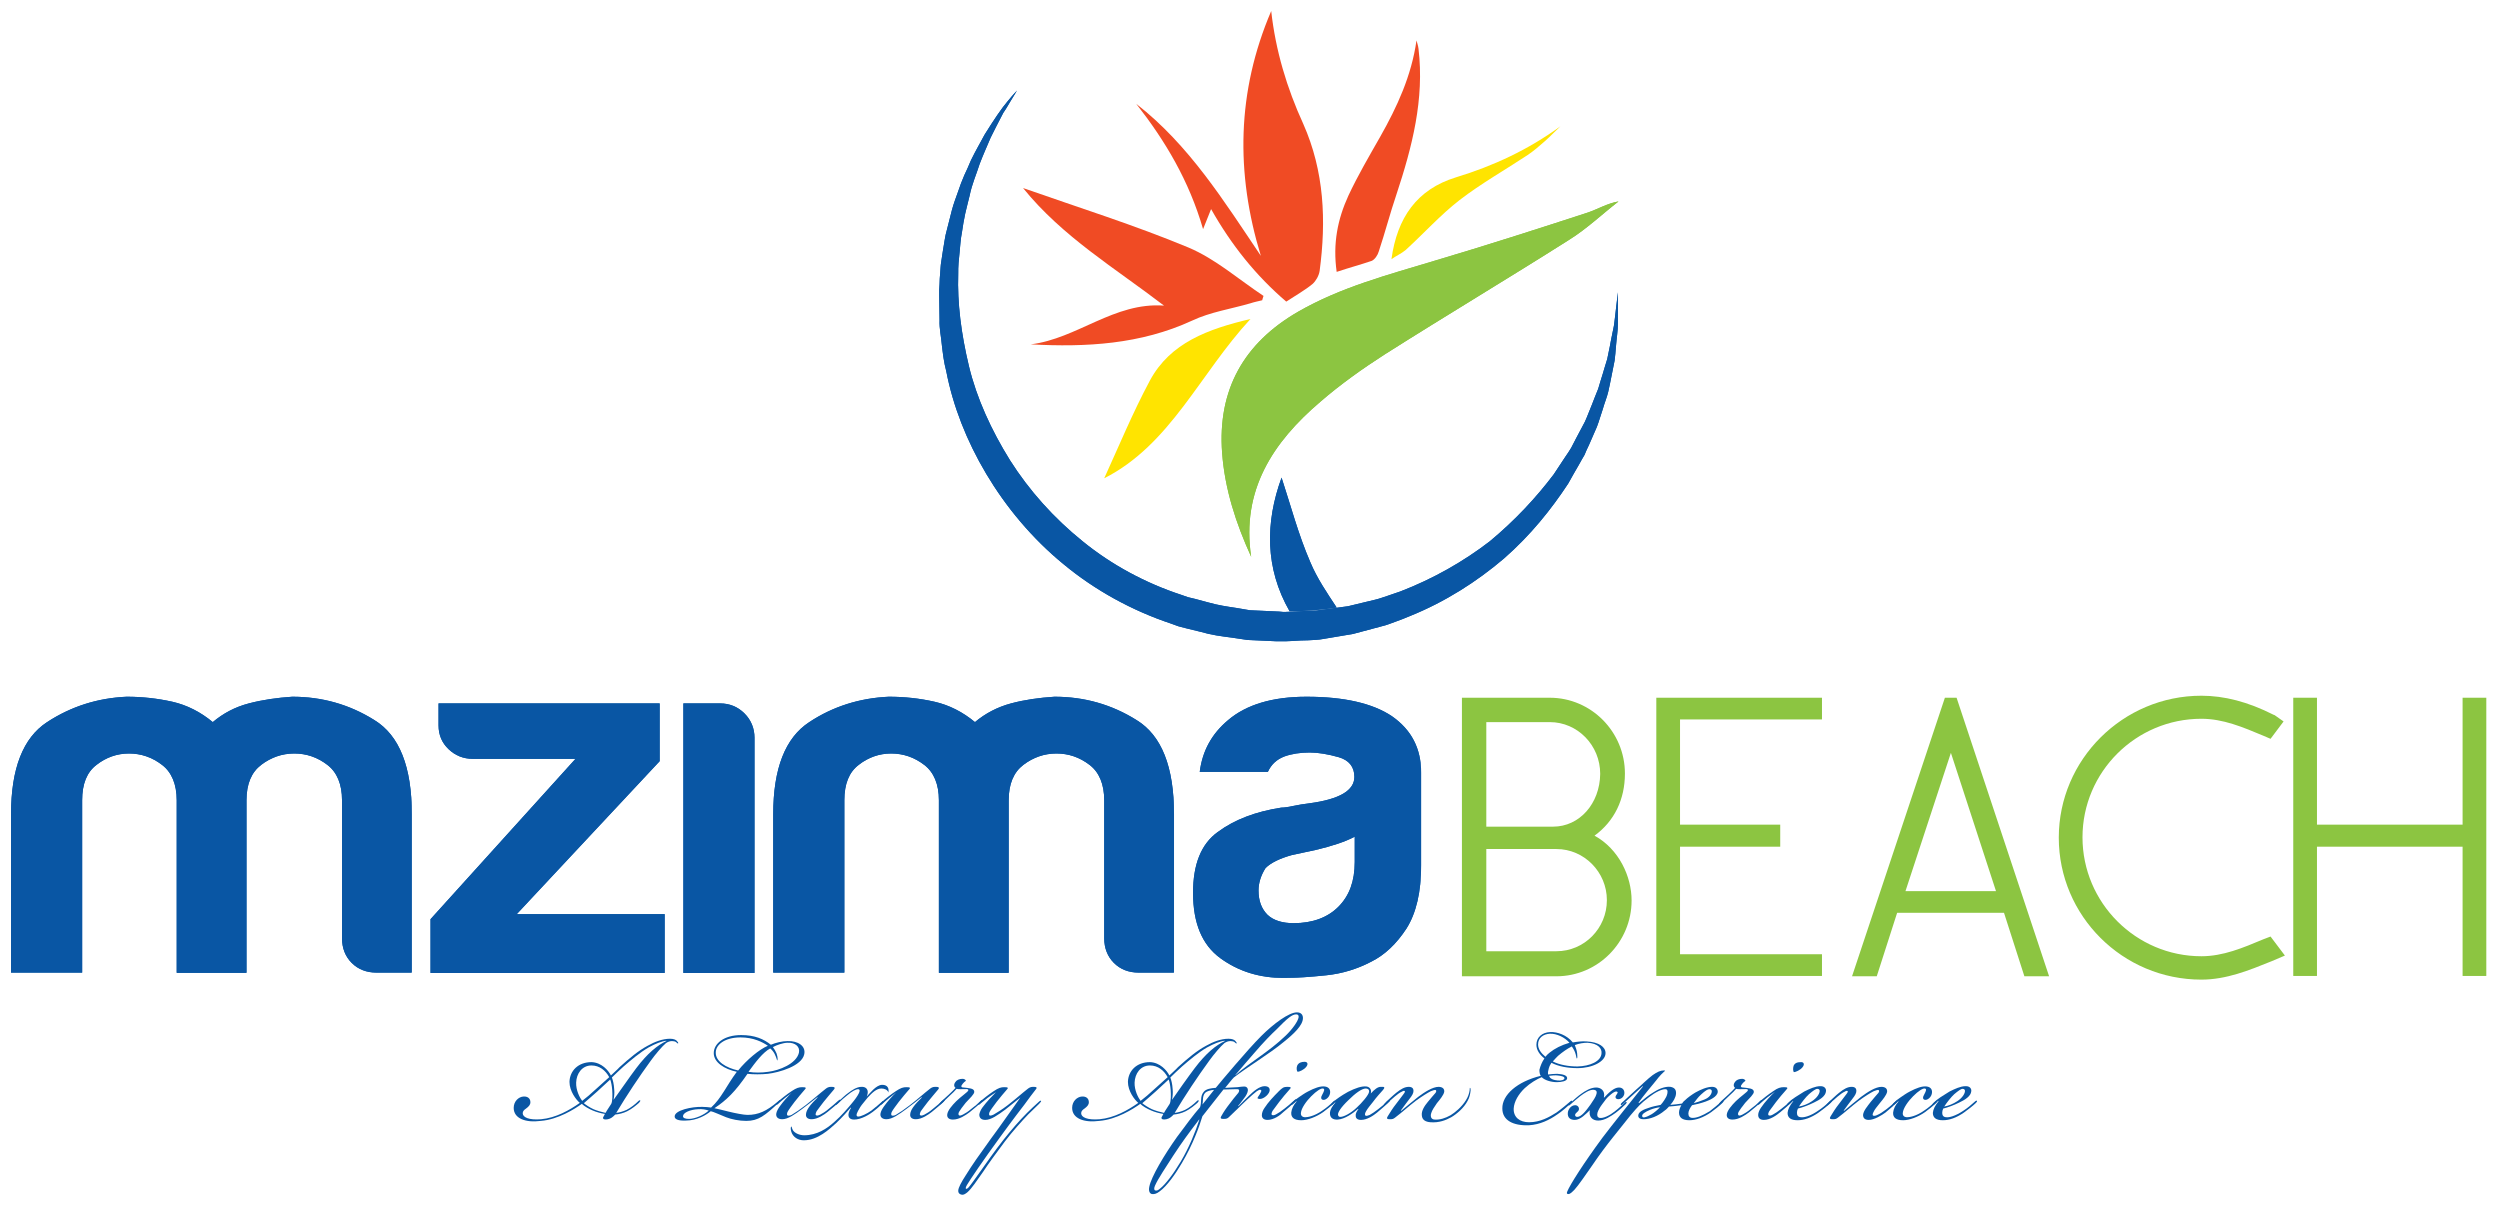
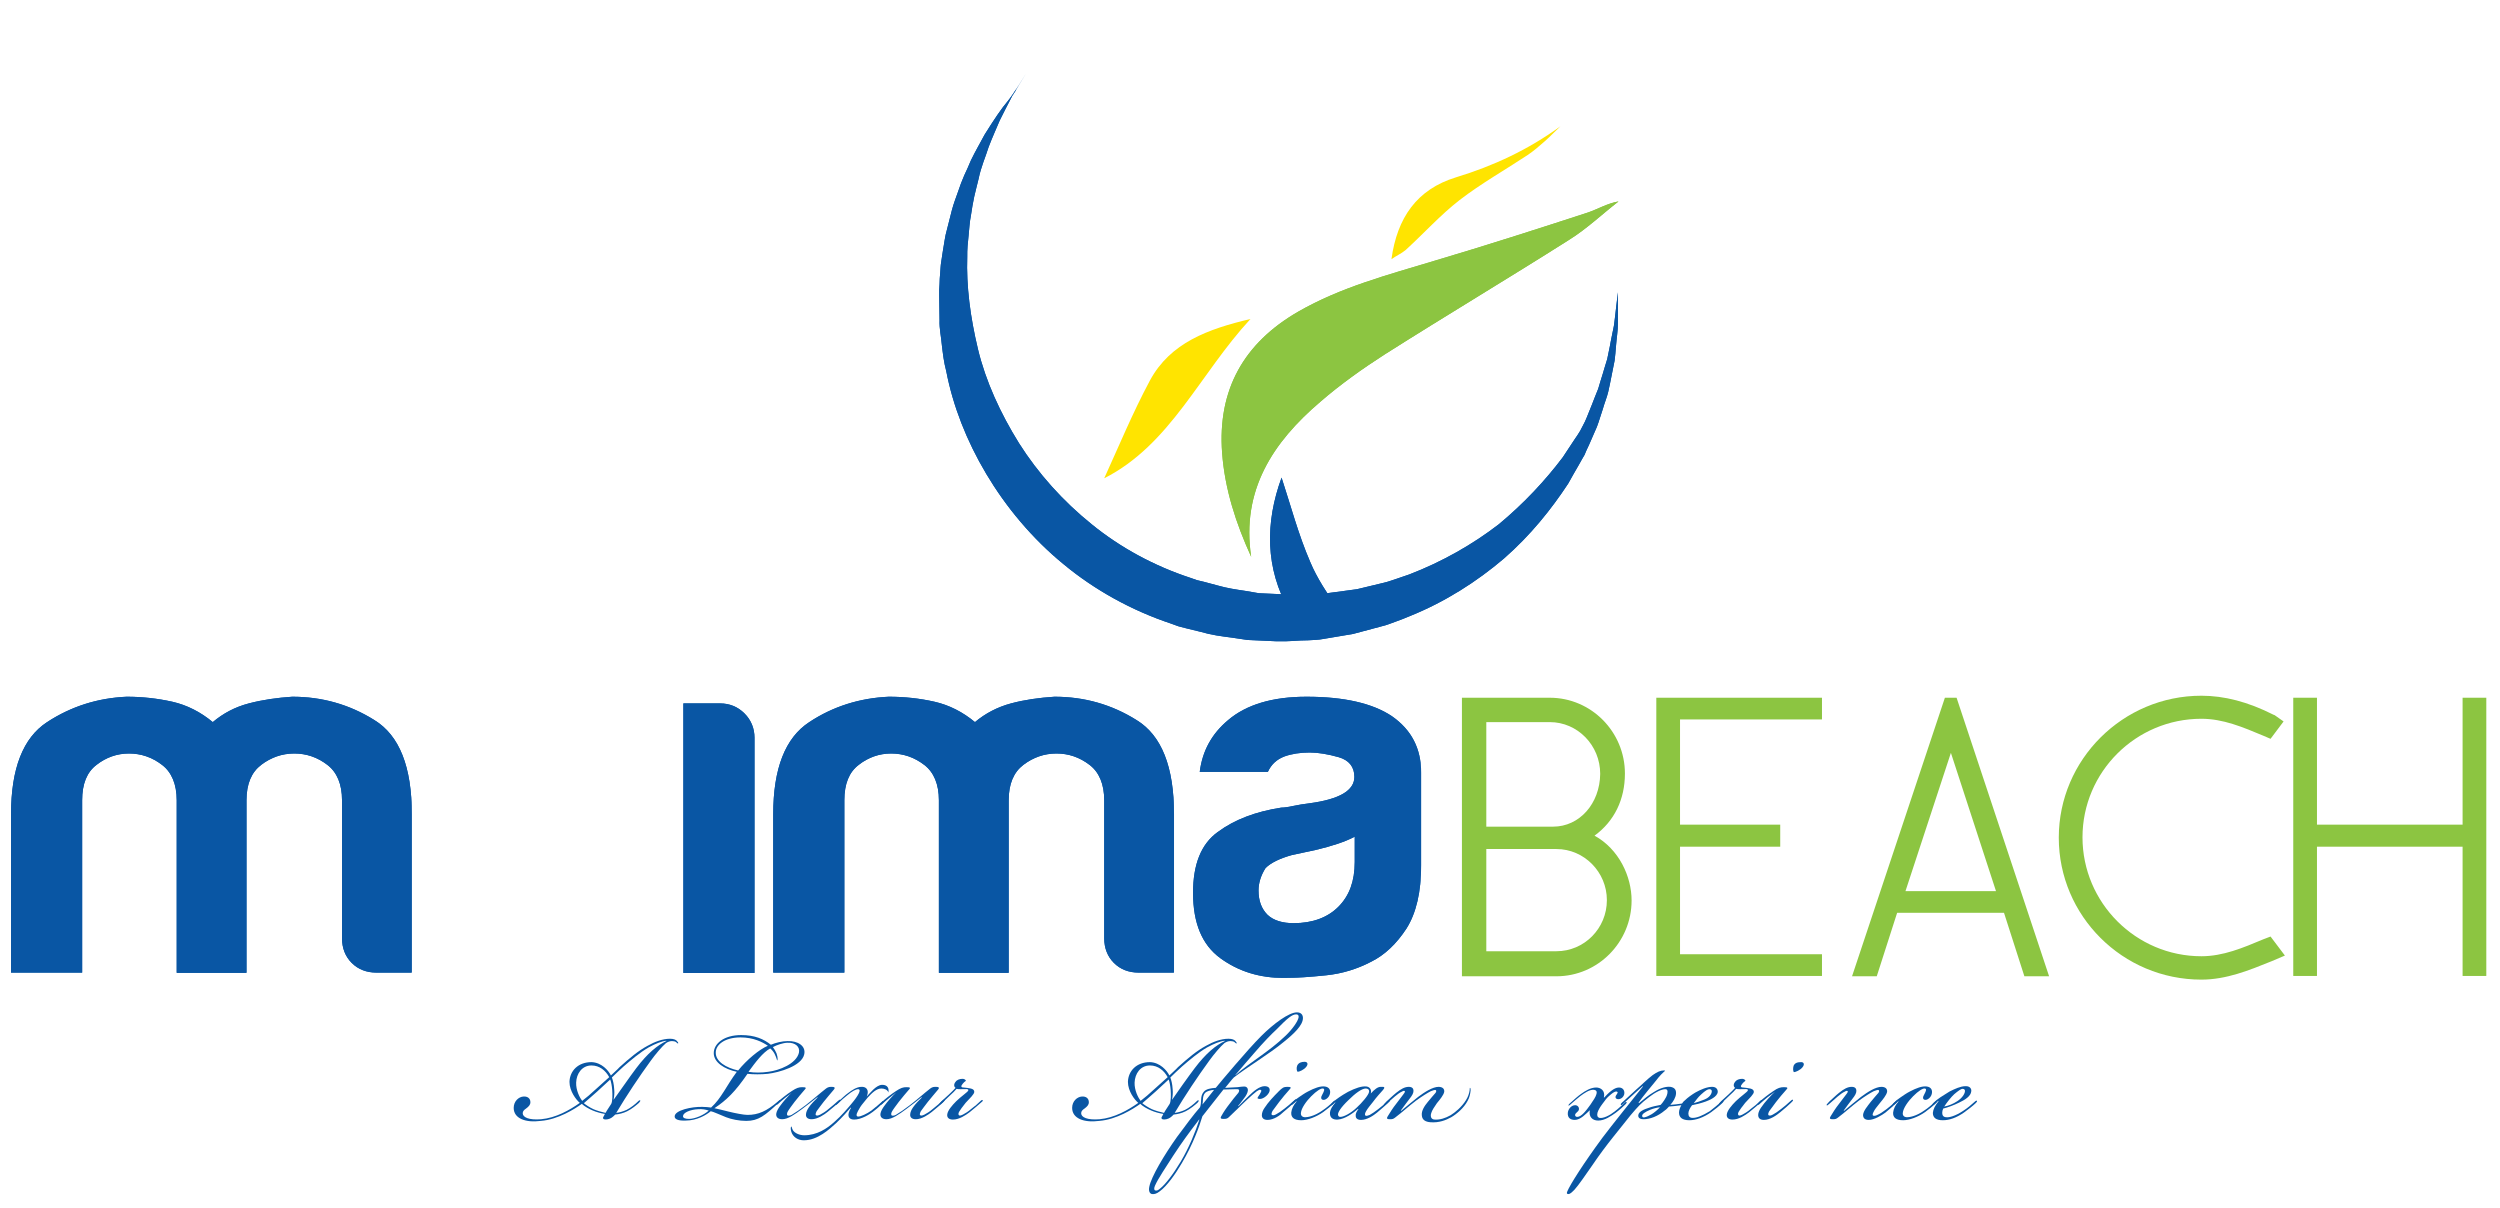
<svg xmlns="http://www.w3.org/2000/svg" xmlns:xlink="http://www.w3.org/1999/xlink" id="Layer_1" x="0px" y="0px" viewBox="0 0 748.5 361.8" style="enable-background:new 0 0 748.5 361.8;" xml:space="preserve">
  <style type="text/css">	.st0{clip-path:url(#SVGID_2_);fill:#0956A4;}	.st1{clip-path:url(#SVGID_4_);fill:#8CC541;}	.st2{clip-path:url(#SVGID_6_);fill:#F04B24;}	.st3{clip-path:url(#SVGID_8_);fill:#0956A4;}	.st4{clip-path:url(#SVGID_10_);fill:#FFE400;}	.st5{clip-path:url(#SVGID_12_);fill:#0956A4;}	.st6{clip-path:url(#SVGID_14_);fill:#0956A4;}	.st7{clip-path:url(#SVGID_16_);fill:#0956A4;}	.st8{clip-path:url(#SVGID_18_);fill:#0956A4;}	.st9{clip-path:url(#SVGID_20_);fill:#0956A4;}	.st10{fill:#8CC541;}	.st11{fill:#0956A4;}</style>
  <g>
    <defs>
-       <path id="SVGID_1_" d="M301.7,30.3c-1.8,2.1-4.1,5.5-6.9,10c-1.2,2.3-2.7,4.8-4.1,7.7c-0.6,1.5-1.3,3-2,4.5   c-0.7,1.6-1.3,3.2-1.9,5c-0.6,1.7-1.3,3.5-1.8,5.4c-0.5,1.9-1,3.9-1.5,5.9c-0.6,2-0.8,4.2-1.2,6.3c-0.2,1.1-0.3,2.2-0.5,3.3   c-0.2,1.1-0.2,2.2-0.3,3.3c-0.1,1.1-0.2,2.2-0.2,3.4l-0.1,1.7l0,0.4l0,0.3l0,0.2l0,0.9c0,2.4,0.1,4.8,0.1,7.3   c-0.1,2.5,0.5,5,0.7,7.5c0.3,2.5,0.6,5.1,1.3,7.7c2,10.4,6.1,20.9,12,30.8c5.9,9.9,13.7,19.3,23.1,27c9.4,7.8,20.5,13.9,32.2,17.8   l2.2,0.8l2.3,0.6l4.5,1.1c3,0.9,6.1,1.3,9.2,1.7l4.7,0.7l4.4,0.2l4.4,0.2l1.1,0l0.3,0l0.4,0l0.1,0l0.6,0l2.3-0.1   c1.5-0.1,3-0.2,4.6-0.2c1.5-0.1,3-0.1,4.5-0.4c3-0.5,5.9-1,8.9-1.5c2.9-0.8,5.7-1.5,8.6-2.3c1.4-0.3,2.8-0.9,4.2-1.4   c1.4-0.5,2.7-1,4.1-1.6c10.7-4.3,20.2-10.4,28.3-17.3c8-7,14.2-14.8,19.2-22.4c1.1-2,2.2-3.9,3.3-5.8c0.5-1,1.1-1.9,1.6-2.8   c0.4-1,0.8-1.9,1.3-2.9c0.8-1.9,1.6-3.7,2.4-5.5c0.7-1.8,1.2-3.7,1.8-5.4c0.5-1.8,1.2-3.4,1.6-5.1c0.4-1.7,0.7-3.3,1-4.8   c0.3-1.6,0.6-3,0.9-4.5c0.2-1.5,0.3-2.8,0.4-4.1c0.2-2.6,0.6-4.9,0.6-7c0-2,0-3.7,0-5.1c0-2.8,0-4.3,0-4.3s-0.2,1.5-0.5,4.2   c-0.2,1.4-0.3,3.1-0.6,5.1c-0.1,1-0.4,2.1-0.6,3.2c-0.2,1.1-0.5,2.3-0.7,3.6c-0.3,1.3-0.5,2.6-0.8,3.9c-0.4,1.4-0.9,2.8-1.3,4.3   c-0.5,1.5-0.9,3-1.4,4.6c-0.6,1.6-1.3,3.1-1.9,4.8c-0.7,1.6-1.3,3.4-2.1,5.1c-0.9,1.7-1.8,3.4-2.7,5.1c-0.5,0.9-0.9,1.8-1.4,2.7   c-0.5,0.9-1.1,1.7-1.7,2.6c-1.1,1.7-2.3,3.5-3.5,5.3c-5.2,6.9-11.6,13.8-19.2,20.1c-7.8,6-16.9,11.2-26.8,15   c-1.3,0.4-2.5,0.9-3.8,1.3c-1.3,0.4-2.5,0.9-3.9,1.2c-2.6,0.6-5.3,1.3-7.9,1.9c-2.7,0.4-5.4,0.7-8.2,1.1c-1.4,0.3-2.8,0.2-4.1,0.3   l-4.2,0.2l-2.1,0.1l-0.5,0l-0.1,0l-0.3,0l-1.1-0.1l-4.4-0.2l-4.4-0.2l-4.1-0.7c-2.7-0.4-5.4-0.8-8.2-1.6l-4.1-1.1l-2.1-0.5l-2-0.7   c-10.7-3.5-20.9-9-29.5-16c-8.7-7-16.1-15.3-21.8-24.3c-5.6-9-10-18.6-12.3-28.2c-2.3-9.6-3.5-18.9-3.2-27.6c0-1.1,0-2.2,0.1-3.3   c0.1-1,0.2-2.1,0.3-3.1c0.2-2,0.3-4,0.7-6c0.3-2,0.6-3.9,1-5.7c0.4-1.8,0.9-3.6,1.3-5.3c0.7-3.5,2.1-6.6,3-9.5   c1.1-2.9,2.3-5.5,3.3-7.9c1.1-2.3,2.2-4.3,3.1-6.1c0.4-0.9,0.9-1.7,1.4-2.4c0.4-0.7,0.9-1.4,1.2-2c1.5-2.4,2.2-3.6,2.2-3.6   S303.5,28.1,301.7,30.3" />
+       <path id="SVGID_1_" d="M301.7,30.3c-1.8,2.1-4.1,5.5-6.9,10c-1.2,2.3-2.7,4.8-4.1,7.7c-0.6,1.5-1.3,3-2,4.5   c-0.7,1.6-1.3,3.2-1.9,5c-0.6,1.7-1.3,3.5-1.8,5.4c-0.5,1.9-1,3.9-1.5,5.9c-0.6,2-0.8,4.2-1.2,6.3c-0.2,1.1-0.3,2.2-0.5,3.3   c-0.2,1.1-0.2,2.2-0.3,3.3c-0.1,1.1-0.2,2.2-0.2,3.4l-0.1,1.7l0,0.4l0,0.3l0,0.2l0,0.9c0,2.4,0.1,4.8,0.1,7.3   c-0.1,2.5,0.5,5,0.7,7.5c0.3,2.5,0.6,5.1,1.3,7.7c2,10.4,6.1,20.9,12,30.8c5.9,9.9,13.7,19.3,23.1,27c9.4,7.8,20.5,13.9,32.2,17.8   l2.2,0.8l2.3,0.6l4.5,1.1c3,0.9,6.1,1.3,9.2,1.7l4.7,0.7l4.4,0.2l4.4,0.2l1.1,0l0.3,0l0.4,0l0.1,0l0.6,0l2.3-0.1   c1.5-0.1,3-0.2,4.6-0.2c1.5-0.1,3-0.1,4.5-0.4c3-0.5,5.9-1,8.9-1.5c2.9-0.8,5.7-1.5,8.6-2.3c1.4-0.3,2.8-0.9,4.2-1.4   c1.4-0.5,2.7-1,4.1-1.6c10.7-4.3,20.2-10.4,28.3-17.3c8-7,14.2-14.8,19.2-22.4c1.1-2,2.2-3.9,3.3-5.8c0.5-1,1.1-1.9,1.6-2.8   c0.4-1,0.8-1.9,1.3-2.9c0.8-1.9,1.6-3.7,2.4-5.5c0.7-1.8,1.2-3.7,1.8-5.4c0.5-1.8,1.2-3.4,1.6-5.1c0.4-1.7,0.7-3.3,1-4.8   c0.3-1.6,0.6-3,0.9-4.5c0.2-1.5,0.3-2.8,0.4-4.1c0.2-2.6,0.6-4.9,0.6-7c0-2,0-3.7,0-5.1c0-2.8,0-4.3,0-4.3s-0.2,1.5-0.5,4.2   c-0.2,1.4-0.3,3.1-0.6,5.1c-0.1,1-0.4,2.1-0.6,3.2c-0.2,1.1-0.5,2.3-0.7,3.6c-0.3,1.3-0.5,2.6-0.8,3.9c-0.4,1.4-0.9,2.8-1.3,4.3   c-0.5,1.5-0.9,3-1.4,4.6c-0.6,1.6-1.3,3.1-1.9,4.8c-0.7,1.6-1.3,3.4-2.1,5.1c-0.5,0.9-0.9,1.8-1.4,2.7   c-0.5,0.9-1.1,1.7-1.7,2.6c-1.1,1.7-2.3,3.5-3.5,5.3c-5.2,6.9-11.6,13.8-19.2,20.1c-7.8,6-16.9,11.2-26.8,15   c-1.3,0.4-2.5,0.9-3.8,1.3c-1.3,0.4-2.5,0.9-3.9,1.2c-2.6,0.6-5.3,1.3-7.9,1.9c-2.7,0.4-5.4,0.7-8.2,1.1c-1.4,0.3-2.8,0.2-4.1,0.3   l-4.2,0.2l-2.1,0.1l-0.5,0l-0.1,0l-0.3,0l-1.1-0.1l-4.4-0.2l-4.4-0.2l-4.1-0.7c-2.7-0.4-5.4-0.8-8.2-1.6l-4.1-1.1l-2.1-0.5l-2-0.7   c-10.7-3.5-20.9-9-29.5-16c-8.7-7-16.1-15.3-21.8-24.3c-5.6-9-10-18.6-12.3-28.2c-2.3-9.6-3.5-18.9-3.2-27.6c0-1.1,0-2.2,0.1-3.3   c0.1-1,0.2-2.1,0.3-3.1c0.2-2,0.3-4,0.7-6c0.3-2,0.6-3.9,1-5.7c0.4-1.8,0.9-3.6,1.3-5.3c0.7-3.5,2.1-6.6,3-9.5   c1.1-2.9,2.3-5.5,3.3-7.9c1.1-2.3,2.2-4.3,3.1-6.1c0.4-0.9,0.9-1.7,1.4-2.4c0.4-0.7,0.9-1.4,1.2-2c1.5-2.4,2.2-3.6,2.2-3.6   S303.5,28.1,301.7,30.3" />
    </defs>
    <use xlink:href="#SVGID_1_" style="overflow:visible;fill:#0956A4;" />
    <clipPath id="SVGID_2_">
      <use xlink:href="#SVGID_1_" style="overflow:visible;" />
    </clipPath>
    <rect x="281.2" y="26.9" class="st0" width="203.2" height="165.1" />
  </g>
  <g>
    <defs>
      <path id="SVGID_3_" d="M475.5,63.6c-15.3,5-30.6,9.9-46.1,14.5c-13.9,4.2-28,7.9-40.7,15.2c-16.3,9.4-24.2,23.4-22.8,42.3   c0.8,10.8,4.1,21,8.7,31.1c-3-19.9,6.5-34.3,20.7-46.4c6-5.2,12.6-9.9,19.3-14.2c18.3-11.6,36.9-22.7,55.2-34.3   c5.3-3.3,9.9-7.7,14.8-11.5C481.2,60.9,478.4,62.6,475.5,63.6" />
    </defs>
    <use xlink:href="#SVGID_3_" style="overflow:visible;fill:#8CC541;" />
    <clipPath id="SVGID_4_">
      <use xlink:href="#SVGID_3_" style="overflow:visible;" />
    </clipPath>
    <rect x="364.4" y="60.3" class="st1" width="120.1" height="106.4" />
  </g>
  <g>
    <defs>
-       <path id="SVGID_5_" d="M281.9,79.9c0,56.9,46.2,103.1,103.1,103.1c56.9,0,103.1-46.2,103.1-103.1C488.2,23,442-23.2,385-23.2   C328.1-23.2,281.9,23,281.9,79.9" />
-     </defs>
+       </defs>
    <clipPath id="SVGID_6_">
      <use xlink:href="#SVGID_5_" style="overflow:visible;" />
    </clipPath>
    <path class="st2" d="M380.6,3.3c1.3,11.8,4.7,23.1,9.6,33.8c6.3,14.2,6.9,29,4.9,44c-0.2,1.4-1.1,3-2.1,3.9c-2.3,1.9-5,3.4-7.9,5.3  c-9.1-7.8-16.4-16.9-22.5-27.7c-0.8,2-1.4,3.5-2.4,6c-4.2-14.5-11.3-26.4-20-37.5c15.8,12.3,26.2,29,37.3,45.5  C369.9,51.8,370.3,27.4,380.6,3.3" />
    <path class="st2" d="M348.5,91.5c-14.6-11.2-30.4-20.6-42.2-35.2c16.8,5.9,33.4,11.1,49.5,17.8c8.1,3.4,15.1,9.6,22.5,14.5  c-0.1,0.4-0.3,0.8-0.4,1.3c-1.2,0.3-2.3,0.5-3.5,0.9c-5.8,1.7-12,2.6-17.5,5.2c-15.4,7.1-31.7,8-48.3,7.1  C322.5,101.4,333.6,90.4,348.5,91.5" />
    <path class="st2" d="M400.2,81.4c-1.2-8.5,0.3-15.8,3.5-22.8c2.8-6,6.2-11.8,9.5-17.6c5.1-9,9.4-18.3,10.9-28.9  c0.2,0.8,0.5,1.6,0.6,2.5c1.8,15.1-1.9,29.4-6.6,43.6c-1.9,5.6-3.4,11.4-5.3,17.1c-0.3,1.1-1.2,2.4-2.1,2.8  C407.5,79.2,404.1,80.1,400.2,81.4" />
  </g>
  <g>
    <defs>
      <path id="SVGID_7_" d="M386.1,183c4.8,0,9.5-0.4,14.1-1.1c-2.9-4.4-5.9-8.8-7.9-13.6c-3.6-8.3-5.9-17.1-8.6-25.3   C378.8,156.4,378.7,170.1,386.1,183" />
    </defs>
    <use xlink:href="#SVGID_7_" style="overflow:visible;fill:#0956A4;" />
    <clipPath id="SVGID_8_">
      <use xlink:href="#SVGID_7_" style="overflow:visible;" />
    </clipPath>
    <rect x="378.7" y="143" class="st3" width="21.5" height="40" />
  </g>
  <g>
    <defs>
      <path id="SVGID_9_" d="M281.9,79.9c0,56.9,46.2,103.1,103.1,103.1c56.9,0,103.1-46.2,103.1-103.1C488.2,23,442-23.2,385-23.2   C328.1-23.2,281.9,23,281.9,79.9" />
    </defs>
    <clipPath id="SVGID_10_">
      <use xlink:href="#SVGID_9_" style="overflow:visible;" />
    </clipPath>
    <path class="st4" d="M374.4,95.5c-15.2,16.4-23.9,37.6-43.8,47.7c4.3-9.4,8.5-19.6,13.7-29.3C350.4,102.6,361.7,98.5,374.4,95.5" />
    <path class="st4" d="M416.6,77.6c1.7-12.4,7.6-20.9,19.3-24.5c11.2-3.4,21.7-8.3,31.3-15.3c-1.6,1.5-3.1,3.1-4.7,4.5  c-1.6,1.4-3.3,2.9-5.1,4.1c-6.8,4.5-13.9,8.5-20.4,13.5c-5.8,4.5-10.7,10-16.2,15C419.6,75.9,418,76.6,416.6,77.6" />
  </g>
  <g>
    <defs>
      <path id="SVGID_11_" d="M74.5,210.6c-4.2,1.1-7.7,3-10.8,5.6c-3.6-3-7.7-5.1-12.1-6.1c-4.5-1-9-1.5-13.7-1.5   c-8.7,0.4-16.6,2.9-23.8,7.6c-7.2,4.7-10.8,13.9-10.8,27.6v47.4h21.3v-51.6c0-4.9,1.4-8.4,4.3-10.6c2.8-2.2,6.1-3.4,9.7-3.4   c3.6,0,6.9,1.1,9.9,3.4c2.9,2.2,4.4,5.8,4.4,10.6v4.3v47.4h20.9v-47.4v-4.3c0-4.9,1.5-8.4,4.4-10.6c2.9-2.2,6.2-3.4,9.9-3.4   c3.6,0,6.9,1.1,9.9,3.4c2.9,2.2,4.4,5.8,4.4,10.6v41.3c0,3,1,5.5,2.9,7.4c1.9,1.9,4.4,2.9,7.4,2.9h10.6v-47.4   c0-14.2-3.7-23.6-11.2-28.2c-7.5-4.7-15.7-7-24.6-7C83,208.9,78.7,209.5,74.5,210.6" />
    </defs>
    <use xlink:href="#SVGID_11_" style="overflow:visible;fill:#0956A4;" />
    <clipPath id="SVGID_12_">
      <use xlink:href="#SVGID_11_" style="overflow:visible;" />
    </clipPath>
    <rect x="3.3" y="208.6" class="st5" width="119.9" height="82.6" />
  </g>
  <g>
    <defs>
-       <path id="SVGID_13_" d="M131.3,210.5v6.7c0,2.8,1,5.2,3,7.1c2,1.9,4.4,2.9,7.3,2.9h30.7l-43.4,48v16.1H199v-17.6h-44.3l42.8-45.8   v-17.3H131.3z" />
-     </defs>
+       </defs>
    <use xlink:href="#SVGID_13_" style="overflow:visible;fill:#0956A4;" />
    <clipPath id="SVGID_14_">
      <use xlink:href="#SVGID_13_" style="overflow:visible;" />
    </clipPath>
    <rect x="128.9" y="210.5" class="st6" width="70.1" height="80.8" />
  </g>
  <g>
    <defs>
      <path id="SVGID_15_" d="M204.6,210.5v80.8h21.3v-70.4c0-2.8-1-5.3-3-7.3c-2-2-4.5-3-7.3-3H204.6z" />
    </defs>
    <use xlink:href="#SVGID_15_" style="overflow:visible;fill:#0956A4;" />
    <clipPath id="SVGID_16_">
      <use xlink:href="#SVGID_15_" style="overflow:visible;" />
    </clipPath>
    <rect x="204.6" y="210.5" class="st7" width="21.3" height="80.8" />
  </g>
  <g>
    <defs>
      <path id="SVGID_17_" d="M302.7,210.6c-4.1,1.1-7.7,3-10.8,5.6c-3.6-3-7.7-5.1-12.1-6.1c-4.4-1-9-1.5-13.7-1.5   c-8.7,0.4-16.7,2.9-23.8,7.6c-7.2,4.7-10.8,13.9-10.8,27.6v47.4h21.3v-51.6c0-4.9,1.4-8.4,4.3-10.6c2.8-2.2,6.1-3.4,9.7-3.4   c3.6,0,6.9,1.1,9.9,3.4c2.9,2.2,4.4,5.8,4.4,10.6v4.3v47.4h20.9v-47.4v-4.3c0-4.9,1.5-8.4,4.4-10.6c2.9-2.2,6.2-3.4,9.9-3.4   c3.6,0,6.9,1.1,9.9,3.4c2.9,2.2,4.4,5.8,4.4,10.6v41.3c0,3,1,5.5,2.9,7.4c1.9,1.9,4.4,2.9,7.4,2.9h10.6v-47.4   c0-14.2-3.7-23.6-11.2-28.2c-7.5-4.7-15.7-7-24.6-7C311.1,208.9,306.8,209.5,302.7,210.6" />
    </defs>
    <use xlink:href="#SVGID_17_" style="overflow:visible;fill:#0956A4;" />
    <clipPath id="SVGID_18_">
      <use xlink:href="#SVGID_17_" style="overflow:visible;" />
    </clipPath>
    <rect x="231.5" y="208.6" class="st8" width="119.9" height="82.6" />
  </g>
  <g>
    <defs>
      <path id="SVGID_19_" d="M379.5,273.9c-1.8-1.8-2.7-4.2-2.7-7.3c0-2.2,0.7-4.5,2.1-6.7c1.6-1.6,4.3-2.9,7.9-3.9l7-1.5   c5.1-1.2,9-2.5,11.8-4v7.6c0,5.7-1.6,10.1-4.9,13.4c-3.2,3.2-7.7,4.9-13.4,4.9C384,276.4,381.3,275.6,379.5,273.9 M367.7,215.6   c-4.9,4.1-7.7,9.2-8.5,15.5h20.4c1-2.2,2.6-3.7,4.9-4.6c2.2-0.8,4.8-1.2,7.6-1.2c2.6,0,5.5,0.5,8.7,1.4c3.1,0.9,4.7,2.9,4.7,5.9   c0,4.1-4.5,6.7-13.4,7.9c-1.8,0.2-3.4,0.5-4.9,0.8c-1.4,0.3-2.6,0.5-3.6,0.5c-7.7,1.2-14,3.6-19,7.3c-5,3.6-7.4,9.7-7.4,18.2   c0,9.1,2.7,15.6,8.2,19.6c5.5,4,11.8,5.9,19.1,5.9c3.6,0,7.8-0.3,12.6-0.8c4.8-0.5,9.3-1.9,13.5-4.1c4-2,7.5-5.3,10.5-9.9   c2.9-4.6,4.4-10.9,4.4-19v-27.6c0-7.3-2.9-12.9-8.8-17c-5.7-3.8-14.2-5.8-25.5-5.8C380.9,208.6,373.1,211,367.7,215.6" />
    </defs>
    <use xlink:href="#SVGID_19_" style="overflow:visible;fill:#0956A4;" />
    <clipPath id="SVGID_20_">
      <use xlink:href="#SVGID_19_" style="overflow:visible;" />
    </clipPath>
    <rect x="357" y="208.6" class="st9" width="68.3" height="84.1" />
  </g>
  <g>
    <path class="st10" d="M477.4,250.2c5.9-4.3,9.1-10.8,9.1-18.6c0-12.5-10.1-22.7-22.5-22.7h-26.3v83.4H466  c12.4,0,22.5-10.2,22.5-22.7C488.5,262.4,484.7,254.2,477.4,250.2z M466,284.8h-21v-30.6h21c8.3,0,15.1,6.9,15.1,15.3  C481.1,278,474.3,284.8,466,284.8z M465,247.5h-20v-31.3h19c8.3,0,15.1,6.9,15.1,15.5C479,240.6,472.9,247.5,465,247.5z" />
    <polygon class="st10" points="495.9,292.2 545.5,292.2 545.5,285.7 503,285.7 503,253.5 533,253.5 533,246.9 503,246.9 503,215.4   545.5,215.4 545.5,208.9 495.9,208.9  " />
    <path class="st10" d="M582.3,208.9l-27.8,83.4h7.4l6.1-19H600l6.1,19h7.4l-27.7-83.4H582.3z M570.5,266.8l13.6-41.4l13.5,41.4  H570.5z" />
    <path class="st10" d="M677.7,281.2c-6.2,2.6-12.1,5.1-18.6,5.1c-19.6,0-35.6-16-35.6-35.6c0-19.6,16-35.5,35.6-35.5  c6.5,0,12.4,2.5,18.6,5.1l2.1,0.9l3.9-5.2l-2.7-1.9l-0.3-0.1c-7.7-3.9-14.8-5.7-21.6-5.7c-23.5,0-42.7,19.1-42.7,42.5  s19.1,42.5,42.7,42.5c7.5,0,14.3-2.8,21-5.5l4-1.7l-4.3-5.7L677.7,281.2z" />
    <polygon class="st10" points="737.3,208.9 737.3,246.9 693.7,246.9 693.7,208.9 686.6,208.9 686.6,292.2 693.7,292.2 693.7,253.5   737.3,253.5 737.3,292.2 744.4,292.2 744.4,208.9  " />
  </g>
  <g>
    <path class="st11" d="M153.8,331.7c0-2,1.5-3.3,2.9-3.4c1.3-0.1,2.1,0.6,2.1,1.7c0,0.8-0.5,1.3-1.3,1.9c-0.6,0.4-1,0.8-1,1.4  c0,1.2,1.8,2.1,5.5,1.8c4.4-0.4,8.5-2.7,11.6-4.9c-1.1-0.9-3.1-3.5-3.1-6.3c0.1-3.3,2.6-5.9,6.6-5.9c3,0.1,5.1,2.5,5.8,4  c0.7-0.7,2-1.8,2.6-2.5c3-2.7,5.6-4.9,8.4-6.4c2.1-1.2,4.5-2.1,6.7-2.1c1.1,0,1.7,0.3,2,0.6c0.3,0.3,0.6,0.7,0.4,0.8  c-0.1,0.1-0.2-0.1-0.6-0.4c-0.2-0.2-0.8-0.3-1.2-0.3c-0.6,0-1.2,0.2-1.8,0.6c-1.2,1-3.2,3.4-4.5,5.2c-3.5,4.8-7.3,10.5-10.4,15.7  c0.9-0.1,2-0.4,3.1-0.9c1.2-0.6,2.6-1.7,3.5-2.6c0.3-0.3,0.4-0.3,0.6-0.2c0.1,0.1-0.1,0.3-0.4,0.7c-0.8,0.7-2.1,1.8-3.5,2.5  c-1.2,0.6-2.5,0.9-3.6,1c-0.8,0.8-1.3,1.2-2.2,1.4c-1.6,0.3-1.6-0.4-1.3-0.8c0.2-0.3,0.3-0.6,0.4-0.8c-1-0.1-2.7-0.6-3.6-1  c-1.2-0.5-2.6-1.3-3.3-2c-2.1,1.5-7.1,4.7-12.3,5.1C157.4,336.2,153.8,334.9,153.8,331.7L153.8,331.7z M177.1,319  c-2.9,0-4.5,2.5-4.6,5.1c-0.1,2.3,1.1,4.6,1.8,5.5c1.2-0.9,2.6-2.1,4.1-3.5c1.3-1.2,2.7-2.4,4-3.6C181.3,320.5,179.5,319,177.1,319  L177.1,319z M177.7,332.1c0.9,0.4,2.6,0.9,3.6,1.1c0.4-0.8,1.5-2.3,1.7-2.7c0.4-0.8,0.4-2.6,0.3-4.1c-0.1-1.3-0.3-2.4-0.6-3.2  c-1.3,1.2-2.7,2.5-3.9,3.6c-1.5,1.3-2.8,2.5-4,3.5C175.4,330.8,176.6,331.6,177.7,332.1z M190.5,319.8c3.4-4.5,6.4-6.9,9-8.1v-0.1  c-1.3,0.1-3.3,0.9-5.3,2c-2.6,1.5-5.3,3.8-7.5,5.7c-1.3,1.2-2.4,2.2-3.5,3.3c0.3,0.8,0.6,1.9,0.7,3.6c0.1,1,0,2.1-0.2,3.1  C185.1,327.4,188.6,322.3,190.5,319.8z" />
    <path class="st11" d="M221.9,309.9c4.1,0,6.8,1.2,8.9,2.9c1.4-0.6,3.4-1.1,5-1.1c3-0.1,5.5,1.4,5,3.9c-0.7,3.6-7.6,5.5-10.9,5.9  c-1.9,0.2-4.4,0.2-6.1,0c-3.7,5.4-6.3,7.9-9.9,10.3c0.7,0.1,2.5,0.6,4.2,1c2,0.5,4.6,1,5.7,1c3.2,0,5.7-1.1,9.1-4  c0.3-0.2,0.6-0.6,0.7-0.4c0.2,0.2-0.2,0.5-0.5,0.8c-4.1,3.8-6,5.4-9.7,5.4c-2.1,0-4.5-0.5-6-1.1c-1.8-0.7-3.9-1.7-4.6-1.8  c-1.3,1.1-4.1,2.8-7.5,2.8c-2.2,0.1-3.4-0.4-3.3-1.3c0.1-1.8,5.1-2.9,8.3-2.8c0.8,0,2,0.1,2.6,0.2c3.1-2.8,4.5-6.4,7.7-10.7  c-3.7-0.8-6.9-2.8-6.9-5.6C213.7,312.5,216.7,309.9,221.9,309.9z M209,332.1c-2.3,0.1-4.4,1-4.5,2c-0.1,0.7,0.8,0.9,1.8,0.9  c1.7,0,4.4-1.1,5.9-2.5C211.3,332.2,210.2,332,209,332.1z M221,320.5c2.6-3.2,6.3-6.3,8.9-7.4c-1.6-1.1-4.3-2.5-8.2-2.5  c-4.7,0-7.4,2.2-7.4,4.5C214.2,317.8,217.4,319.7,221,320.5z M230,320.9c3.3-0.4,8.4-2.4,9.2-5.7c0.4-1.8-1.1-3.1-3.4-3  c-1.3,0-3.3,0.7-4.4,1.3c0.4,0.5,0.8,1.2,1.1,1.9c0.5,1.5,0.3,2.1,0.2,2.1c-0.1,0-0.1-0.6-0.8-2c-0.3-0.6-0.9-1.3-1.3-1.6  c-2.2,1.2-4.4,4.1-6.5,7C225.8,321.2,228,321.2,230,320.9z" />
    <path class="st11" d="M235.2,328.6c-0.8,0.7-1.5,1.2-2,1.7c-0.4,0.4-0.7,0.6-0.8,0.4c-0.1-0.1,0-0.3,0.6-0.9c0.6-0.6,2.6-2.2,4-3.1  c1.5-1,2.2-1.2,3.2-1.2c1.2,0,1.3,0.2,0.6,0.9c-0.7,0.8-1.8,2.1-2.9,3.5c-0.9,1.2-1.8,2.4-2.1,3c-0.2,0.4-0.2,0.8-0.1,1  c0.2,0.2,0.7,0.2,1.3-0.1c1.2-0.7,2.5-1.6,4.2-2.9c2.7-2.1,4.2-3.5,6-4.9c0.4-0.3,0.8-0.6,1.6-0.6c0.9,0,1.5,0.1,0.8,0.9  c-1,1.2-1.8,2.1-3,3.6c-0.9,1.2-1.7,2.2-2.1,2.8c-0.3,0.6-0.4,1.1-0.2,1.2c0.3,0.2,0.7,0.1,1.3-0.2c0.6-0.3,1.6-0.9,2.5-1.7  c1.1-0.9,2.1-1.7,2.7-2.3c0.3-0.3,0.7-0.6,0.8-0.4c0.2,0.1-0.3,0.6-0.4,0.7c-0.7,0.7-2.1,1.8-3.4,2.9c-1,0.8-3,2.2-4.8,2.2  c-1.1,0-1.7-0.5-1.7-1.3c0-0.8,0.4-1.6,0.9-2.3c0.6-0.9,1.7-2,2.6-2.9l-0.1-0.1c-1.1,0.9-3,2.4-4.5,3.5c-2.3,1.7-4.3,3.1-6,3.1  c-1.2,0-1.9-0.6-1.8-1.6c0.1-0.8,0.6-1.6,1.1-2.3c1.1-1.5,2.2-2.8,4-4.5C237.2,327.1,236.1,327.9,235.2,328.6z" />
    <path class="st11" d="M259.5,328.3L259.5,328.3c0.8-0.8,2.8-3.5,4.6-3.5c0.9,0,2.2,0.3,1.9,2.3c-0.3-0.9-1.3-1.2-2.1-1.2  c-1.5,0-2.8,1.3-4.1,2.7c-0.3,0.4-0.9,1.1-1.3,1.6c-0.7,0.8-1.3,1.8-1.6,2.4c-0.6,1.1-0.6,1.7,0.1,1.7c0.7,0,2.5-0.8,3.9-1.8  c1.2-0.9,2.4-2,3.1-2.6c0.3-0.3,0.4-0.3,0.6-0.2c0.1,0.1,0,0.3-0.3,0.6c-0.7,0.7-1.8,1.7-3,2.6c-0.9,0.7-3.4,2.3-5.6,2.3  c-1.7,0-2.3-1.3-0.9-3.5l-0.1-0.1c-1.1,1.3-2.5,2.9-4.4,4.7c-2,1.8-5.5,5.1-9.6,5.1h-0.1c-1.6,0-3.2-0.9-3.7-2.6  c-0.2-0.7-0.2-1.4,0-1.5c0.2-0.1,0.1,0.4,0.5,1.1c0.6,0.9,2,1.5,3.4,1.5c3.8,0,6.8-2,9-4c2.1-1.8,4.1-4.2,5.1-5.4  c1.1-1.3,1.8-2.3,2.2-3.1c0.3-0.6,0.5-1.3-0.2-1.3c-0.7,0-1.9,0.7-3.2,1.8c-0.9,0.7-1.9,1.6-2.6,2.3c-0.4,0.4-0.8,0.7-0.9,0.6  c-0.1-0.1,0.2-0.5,0.7-0.9c0.9-0.8,2.2-2.1,3.1-2.7c0.9-0.7,2.5-1.8,3.9-1.8C259.2,325.3,260.4,326.2,259.5,328.3z" />
    <path class="st11" d="M266.4,328.6c-0.8,0.7-1.5,1.2-2,1.7c-0.4,0.4-0.7,0.6-0.8,0.4c-0.1-0.1,0-0.3,0.6-0.9c0.6-0.6,2.6-2.2,4-3.1  c1.5-1,2.2-1.2,3.2-1.2c1.2,0,1.3,0.2,0.6,0.9c-0.7,0.8-1.8,2.1-2.9,3.5c-0.9,1.2-1.8,2.4-2.1,3c-0.2,0.4-0.2,0.8-0.1,1  c0.2,0.2,0.7,0.2,1.3-0.1c1.2-0.7,2.5-1.6,4.2-2.9c2.7-2.1,4.2-3.5,6-4.9c0.4-0.3,0.8-0.6,1.6-0.6c0.9,0,1.5,0.1,0.8,0.9  c-1,1.2-1.8,2.1-3,3.6c-0.9,1.2-1.7,2.2-2.1,2.8c-0.3,0.6-0.4,1.1-0.2,1.2c0.3,0.2,0.7,0.1,1.3-0.2c0.6-0.3,1.6-0.9,2.5-1.7  c1.1-0.9,2.1-1.7,2.7-2.3c0.3-0.3,0.7-0.6,0.8-0.4c0.2,0.1-0.3,0.6-0.4,0.7c-0.7,0.7-2.1,1.8-3.4,2.9c-1,0.8-3,2.2-4.8,2.2  c-1.1,0-1.7-0.5-1.7-1.3c0-0.8,0.4-1.6,0.9-2.3c0.6-0.9,1.7-2,2.6-2.9l-0.1-0.1c-1.1,0.9-3,2.4-4.5,3.5c-2.3,1.7-4.3,3.1-6,3.1  c-1.2,0-1.9-0.6-1.8-1.6c0.1-0.8,0.6-1.6,1.1-2.3c1.1-1.5,2.2-2.8,4-4.5C268.4,327.1,267.2,327.9,266.4,328.6z" />
    <path class="st11" d="M291.7,326.9c0,0.7-1.3,1.9-2.6,3.3c-0.9,1.1-1.6,2.1-1.9,2.6c-0.3,0.5-0.3,0.9-0.1,1.1  c0.2,0.2,0.6,0.1,1.2-0.2c0.6-0.3,1.6-0.9,2.5-1.7c1.2-0.9,1.9-1.5,2.6-2.2c0.4-0.4,0.7-0.6,0.8-0.4c0.2,0.2-0.2,0.5-0.7,0.9  c-0.7,0.6-1.8,1.6-3.2,2.7c-1.2,0.9-3.1,2.2-5,2.2c-1.2,0-1.8-0.6-1.7-1.5c0.1-1.2,1.5-2.8,2.7-4c1.3-1.3,3.5-2.8,3.6-3.2  c0.2-0.6-0.8-0.4-2.2-0.4c-0.6,0-1,0-1.3-0.1c-0.4,0.5-1.2,1.3-2.1,2.1c-0.9,0.9-1.6,1.5-2.2,2.1c-0.5,0.4-0.7,0.6-0.8,0.4  c-0.1-0.1,0.1-0.4,0.6-0.9c0.7-0.6,1.2-1.1,2.2-2c0.8-0.7,1.5-1.5,2-2c-0.5-0.3-0.6-1.1,0-1.8c0.4-0.6,1.2-0.9,2.1-0.9  c0.4,0,0.9,0.2,1,0.6c-0.4,0.3-0.6,0.4-0.9,0.8c-0.7,0.8-0.6,1.2,0.2,1.2C290.1,325.8,291.7,325.8,291.7,326.9L291.7,326.9z" />
-     <path class="st11" d="M305.5,328.6c-1.1,0.9-3.1,2.5-4.5,3.6c-2.3,1.7-4.3,3.1-6,3.1c-1.2,0-1.8-0.6-1.8-1.6c0.1-0.6,0.4-1.4,1-2.2  c1.2-1.6,2.6-3.1,4-4.5c-0.4,0.2-1.6,1.1-2.5,1.7c-0.8,0.7-1.4,1.1-2,1.6c-0.4,0.4-0.7,0.6-0.8,0.4c-0.1-0.1,0-0.3,0.6-0.9  s2.6-2.2,4-3.1c1.5-1,2.2-1.2,3.2-1.2c1.2,0,1.3,0.2,0.6,0.9c-0.7,0.8-1.8,2.1-2.9,3.5c-0.9,1.2-1.8,2.4-2.1,3  c-0.2,0.4-0.2,0.8-0.1,1c0.2,0.2,0.7,0.1,1.3-0.2c1.2-0.7,2.5-1.5,4.2-2.8c2.7-2.1,4.2-3.5,6-4.9c0.4-0.3,0.8-0.6,1.6-0.6  c0.9,0,1.4,0.1,0.8,0.8c-0.9,1.2-2.2,2.8-3.3,4.4c-0.9,1.2-3.2,4.1-7.4,9.9c-4.9,6.7-9.1,12.9-9.9,14.3c-0.4,0.7-0.4,1-0.3,1.1  c0.2,0.1,0.4,0,0.8-0.4c0.6-0.6,2.5-3.4,4.1-5.6c1.3-1.8,3.4-4.9,6.3-8.6c2.3-2.9,4.7-5.7,7.1-8.1c0.8-0.8,2.7-2.6,3.4-3.2  c0.2-0.2,0.6-0.6,0.8-0.4c0.1,0.2-0.2,0.4-0.6,0.9c-0.7,0.7-1.9,1.8-3.2,3.1c-2.1,2.2-4.8,5.2-7,8.1c-2.6,3.5-4.9,6.6-6.6,9.2  c-1.8,2.5-3.3,4.9-4.7,6.1c-0.5,0.4-1.1,0.8-1.6,0.7c-0.6-0.1-1.1-0.4-1.1-1.2c0-0.9,1-2.7,2.3-4.7c2-3.2,3.6-5.5,7.5-10.9  C299.6,337,302.2,333.2,305.5,328.6L305.5,328.6z" />
    <path class="st11" d="M321,331.7c0-2,1.5-3.3,2.9-3.4c1.3-0.1,2.1,0.6,2.1,1.7c0,0.8-0.5,1.3-1.3,1.9c-0.6,0.4-1,0.8-1,1.4  c0,1.2,1.8,2.1,5.5,1.8c4.4-0.4,8.5-2.7,11.6-4.9c-1.1-0.9-3.1-3.5-3.1-6.3c0.1-3.3,2.6-5.9,6.6-5.9c3,0.1,5.1,2.5,5.8,4  c0.7-0.7,2-1.8,2.6-2.5c3-2.7,5.6-4.9,8.4-6.4c2.1-1.2,4.5-2.1,6.7-2.1c1.1,0,1.7,0.3,2,0.6c0.3,0.3,0.6,0.7,0.4,0.8  c-0.1,0.1-0.2-0.1-0.6-0.4c-0.2-0.2-0.8-0.3-1.2-0.3c-0.6,0-1.2,0.2-1.8,0.6c-1.2,1-3.2,3.4-4.5,5.2c-3.5,4.8-7.3,10.5-10.4,15.7  c0.9-0.1,2-0.4,3.1-0.9c1.2-0.6,2.6-1.7,3.5-2.6c0.3-0.3,0.4-0.3,0.6-0.2c0.1,0.1-0.1,0.3-0.4,0.7c-0.8,0.7-2.1,1.8-3.5,2.5  c-1.2,0.6-2.5,0.9-3.6,1c-0.8,0.8-1.3,1.2-2.2,1.4c-1.6,0.3-1.6-0.4-1.3-0.8c0.2-0.3,0.3-0.6,0.4-0.8c-1-0.1-2.7-0.6-3.6-1  c-1.2-0.5-2.6-1.3-3.3-2c-2.1,1.5-7.1,4.7-12.3,5.1C324.6,336.2,321,334.9,321,331.7L321,331.7z M344.3,319c-2.9,0-4.5,2.5-4.6,5.1  c-0.1,2.3,1.1,4.6,1.8,5.5c1.2-0.9,2.6-2.1,4.1-3.5c1.3-1.2,2.7-2.4,4-3.6C348.5,320.5,346.7,319,344.3,319L344.3,319z   M344.9,332.1c0.9,0.4,2.6,0.9,3.6,1.1c0.4-0.8,1.5-2.3,1.7-2.7c0.4-0.8,0.4-2.6,0.3-4.1c-0.1-1.3-0.3-2.4-0.6-3.2  c-1.3,1.2-2.7,2.5-3.9,3.6c-1.5,1.3-2.8,2.5-4,3.5C342.6,330.8,343.8,331.6,344.9,332.1z M357.7,319.8c3.4-4.5,6.4-6.9,9-8.1v-0.1  c-1.3,0.1-3.3,0.9-5.3,2c-2.6,1.5-5.3,3.8-7.5,5.7c-1.3,1.2-2.4,2.2-3.5,3.3c0.3,0.8,0.6,1.9,0.7,3.6c0.1,1,0,2.1-0.2,3.1  C352.2,327.4,355.8,322.3,357.7,319.8z" />
    <path class="st11" d="M344.1,355.3c0.6-3,4.4-9.4,8.3-14.9c2.3-3.1,5.1-6.9,6.9-8.9c0.6-1.7-0.1-3.2,1.1-4.6  c0.7-0.9,2.2-1.1,3.6-1.2c1.3-1.6,9.4-11.3,13.6-15.5c3.7-3.7,8.3-7.1,10.7-7.1c1.3,0,1.8,0.8,1.8,1.7c0,2.2-2.8,4.8-5.8,7.2  c-4.2,3.5-10.9,7.5-14.9,10.6c0,0-0.7,0.7-2.6,3.1c1.3-0.1,2.6-0.1,3.7-0.2c1-0.1,1.4-0.2,2-0.2c0.9,0,1.2,0.7,1.1,1.3  c-0.1,0.7-0.6,1.6-1.2,2.3c-0.8,1.1-1.2,1.6-1.7,2.2l0.1,0.1c0.9-0.9,2.1-2.2,3.2-3.2c1.3-1.3,3.1-2.8,4.6-2.8  c1.2,0,1.7,0.6,1.5,1.5c-0.3,1.2-2.3,2.8-3.5,2.2c-0.4-0.2,0.5-0.9,0.9-1.9c0.2-0.4,0.2-0.6-0.1-0.7c-0.2-0.1-0.5,0-1.1,0.4  c-0.7,0.5-1.8,1.5-3,2.6c-1.6,1.5-3.2,3.1-5.4,5.2c-0.4,0.4-0.8,0.5-1.5,0.5c-0.8,0-1.2-0.1-0.7-0.9c0.6-1.1,1.4-2.3,2.5-3.7  c0.8-1.1,1.3-1.7,2.3-2.9c0.3-0.3,0.5-0.7,0.5-1c0-0.4-0.4-0.4-0.9-0.4c-1.1,0-2.7,0.1-3.8,0.1l-6.3,8c-0.9,3-2.8,8.4-6.2,14.1  c-1.8,3.1-4.4,6.8-6.6,8.4c-0.9,0.7-1.6,0.9-2.3,0.8C344.3,357.4,343.8,356.7,344.1,355.3z M347.4,355.8c1.5-1.2,3.7-4,6.1-8  c2.5-4.2,4.4-8.9,5.6-12.6h-0.1c-3.5,4.6-4.9,6.5-7.8,10.9c-1.9,3-4.5,6.8-5.4,8.9c-0.3,0.7-0.3,1.2,0,1.4  C346.4,356.6,346.8,356.3,347.4,355.8z M360,330.7l3.5-4.4c-1.1,0.1-2.2,0.4-2.7,0.9C359.9,328.3,360.3,329.5,360,330.7L360,330.7z   M384.9,310.1c2-1.9,3.7-4.3,3.9-5.5c0.1-0.6-0.2-0.9-0.7-0.9c-1.2,0-2.5,1-6,4.6c-1.3,1.2-3.7,3.6-6.6,7c-1.7,2-3.6,4.1-5.6,6.5  v0.1C374.1,318.1,379.7,315.1,384.9,310.1z" />
    <path class="st11" d="M379.5,335.3L379.5,335.3c-1.2,0-1.7-0.6-1.7-1.4c0-0.7,0.3-1.5,0.8-2.2c1.1-1.7,2.7-3.4,4.2-4.9  c1.1-1.1,1.5-1.4,2.6-1.4c1.2,0,1.3,0.2,0.6,0.9c-1,1.1-1.9,2.2-3,3.6c-0.9,1.2-1.6,2.2-2,2.7c-0.3,0.6-0.4,1-0.2,1.2  c0.3,0.2,0.8,0.1,1.3-0.2c0.6-0.3,1.5-0.9,2.5-1.7c1.2-0.9,1.7-1.4,2.6-2.2c0.5-0.4,0.7-0.7,0.9-0.5c0.2,0.2-0.4,0.7-0.6,0.9  c-0.7,0.7-2.1,1.9-3.2,2.8C383.3,333.9,381.4,335.3,379.5,335.3z M388.4,319c0.4-0.8,1.2-1.1,2.2-1.1c0.8,0,1.2,0.6,0.5,1.5  c-0.7,0.9-2.1,1.5-2.6,1.5C388.2,320.6,388.1,319.7,388.4,319z" />
    <path class="st11" d="M389.6,335.4c-2.1,0-3.1-0.8-3-2.3c0.1-1.1,0.7-2.3,1.6-3.3l-0.1-0.1c-0.2,0.2-0.6,0.6-0.9,0.8  c-0.3,0.3-0.6,0.4-0.7,0.3c-0.1-0.2,0.1-0.4,0.3-0.6c0.7-0.7,1.2-1.1,2.1-1.7c0.6-0.4,1.7-1.2,2.7-1.7c1.9-1,3.7-1.7,5.1-1.5  c1.3,0.2,1.7,1.1,1.5,2.1c-0.2,1.1-1.2,1.9-1.9,1.9c-0.9,0-0.9-0.8-0.4-1.6c0.6-1.1,0.8-1.7,0.2-1.8c-0.6-0.1-1.9,0.7-3.5,2.3  c-1.5,1.5-3,3.6-3.1,5c-0.1,0.8,0.4,1.3,1.3,1.3c0.7,0,2.7-0.3,5.1-2c1.1-0.7,2.5-1.9,3.3-2.7c0.3-0.3,0.5-0.3,0.6-0.2  c0.1,0.2-0.1,0.4-0.4,0.7c-0.7,0.7-2.3,2-3.3,2.7C394.1,334.4,391.5,335.4,389.6,335.4L389.6,335.4z" />
    <path class="st11" d="M413.4,325.4c1.2-0.1,1.3,0.2,0.7,0.9c-0.7,0.8-2,2.2-3.1,3.7c-0.7,0.9-1.5,1.8-2,2.7  c-0.4,0.7-0.4,1.1-0.2,1.3c0.3,0.2,0.8,0,1.3-0.2c0.6-0.3,1.6-1,2.5-1.7c1.2-0.9,2.1-1.7,2.7-2.3c0.3-0.3,0.6-0.6,0.8-0.4  c0.2,0.2-0.1,0.4-0.7,1c-0.7,0.7-2.1,1.8-3.1,2.7c-1.1,0.9-3,2.2-4.8,2.2c-1.1,0-1.6-0.5-1.6-1.2c-0.1-0.6,0.3-1.4,0.8-2l-0.1-0.1  c-1.5,1.3-4,3.1-6.1,3.2c-1.2,0.1-2.5-0.4-2.3-2.2c0.1-0.8,0.6-1.7,1.6-2.9l-0.1-0.1c-0.2,0.2-0.4,0.4-0.7,0.7  c-0.2,0.2-0.4,0.3-0.5,0.2c-0.1-0.2,0.2-0.5,0.8-1.1c0.2-0.2,1.1-0.9,1.7-1.3c0.6-0.4,1.5-1,2.6-1.6c2.2-1.1,4.1-1.8,5.6-1.6  c1.1,0.2,1.5,1.2,1.2,2.1C411.6,326.1,412.5,325.4,413.4,325.4z M403.7,329.4c-2.3,2.2-3.2,3.7-3.1,4.4c0.1,0.4,0.3,0.6,0.7,0.6  c1.1,0,3.2-1.2,4.7-2.6c1.8-1.6,3.8-4,3.9-4.9c0.1-0.7-0.4-1-1-1C407.7,325.9,405.7,327.4,403.7,329.4z" />
    <path class="st11" d="M428.5,333.3c-0.2,0.6-0.1,1,0,1.3c0.2,0.4,0.6,0.6,1.1,0.6c1.5,0.1,3.1-0.4,4.7-1.3c1.3-0.8,3.3-2.4,4.6-4.5  c0.6-0.9,1-2.1,1.1-2.9c0.1-0.6,0-0.8,0.1-0.8c0.2,0,0.2,0.5,0.2,0.8c-0.1,0.9-0.3,2.1-0.9,3.1c-1.1,2.1-3.2,3.9-4.9,4.9  c-1.6,0.9-3.7,1.7-6.2,1.5c-1.5-0.1-2.5-0.7-2.6-2c-0.2-1.4,0.8-2.9,1.8-4.1c0.8-1,1.7-2,2.3-2.7c0.2-0.3,0.3-0.6,0.1-0.8  c-0.3-0.2-0.9,0.1-1.5,0.3c-1,0.5-2.6,1.5-4.4,2.8c-2.5,1.9-3.8,3.2-6.3,5.1c-0.5,0.4-0.8,0.5-1.5,0.5c-0.8,0-1.2-0.1-0.7-0.9  c0.4-0.7,1.6-2.6,2.5-3.7c0.6-0.8,1.6-2.1,2.2-2.9c0.4-0.5,0.5-0.8,0.4-0.9c-0.2-0.2-0.5-0.1-0.8,0.1c-0.7,0.3-1.5,0.9-2.2,1.5  c-0.7,0.6-1.6,1.4-2.4,2.1c-0.6,0.5-0.8,0.7-0.9,0.5c-0.1-0.2,0.2-0.4,0.8-1.1c0.7-0.6,1.9-1.8,2.9-2.6c1.5-1.2,2.6-1.8,3.8-1.8  c1.1,0,1.4,0.6,1.4,1.2c0,0.7-0.4,1.4-1.2,2.4c-0.8,1.1-2,2.6-2.6,3.5l0.1,0.1c1.3-1.1,3.2-2.7,5.1-4.2c2-1.5,4.4-3,6.1-3  c1.2,0,1.8,0.6,1.7,1.5c-0.2,1-1.3,2.3-2.2,3.4C429.5,331.3,428.7,332.5,428.5,333.3z" />
-     <path class="st11" d="M462.4,316.9c-1.4-1.1-2.4-2.5-2.4-4.1c0-2.2,1.7-3.7,4.1-3.8c2.2-0.1,5,0.9,6.8,3.1c1.2-0.2,2.8-0.4,4.1-0.3  c3.8,0.2,5.7,1.7,5.7,3.5c0,2.5-3.9,4.5-8.4,4.5c-2.9,0-5.7-0.5-7.8-1.6c-0.3,0.4-0.6,1-0.8,1.7c-0.2,0.7-0.3,1.2-0.2,1.8  c0.6-0.1,2-0.2,2.7-0.2c1.6,0.1,3.1,0.4,3,1.4c-0.1,0.8-1.7,1.1-3.1,1.1c-1.7,0-3.7-0.6-4.5-1.5c-1.5,0.6-3.5,1.8-5.1,3.3  c-1.8,1.7-3.2,4-3.3,6.1c-0.1,2.6,1.8,4.1,4.6,4.1c3.3,0,6-1.5,8.2-2.9c1.4-1,3.3-2.6,4-3.2c0.4-0.4,0.6-0.4,0.7-0.3  c0.1,0.1,0.1,0.3-0.5,0.8c-0.7,0.7-2.7,2.5-4,3.3c-2.3,1.6-5.1,3-8.4,3.2c-4.8,0.2-8-1.5-8-5c-0.1-4.1,4.5-8.1,11.5-9.8  c-0.3-0.4-0.4-1.1-0.4-1.8C461.2,319.1,461.7,317.9,462.4,316.9z M464,309.5c-1.9,0.1-3.5,1.2-3.5,3.2c0,1.4,0.9,2.6,2.2,3.7  c0.3-0.4,0.8-0.9,1.2-1.2c1.6-1.3,3.6-2.3,6-3C468.5,310.6,466.1,309.4,464,309.5z M466.4,323.5c1.1,0.1,2-0.2,2-0.7  c0-0.5-1.1-0.7-2-0.8c-0.6-0.1-1.9,0-2.6,0.1C464,323,465.2,323.4,466.4,323.5z M479.5,315.3c0.1-1.3-0.9-2.9-4.2-3.1  c-1.2,0-2.5,0.2-3.8,0.7c0.3,0.7,0.6,1.6,0.7,2.5c0.1,0.9,0.1,1.5-0.1,1.5c-0.1,0-0.1-0.3-0.3-1.1c-0.2-0.9-0.7-1.8-1.2-2.5  c-1.4,0.7-2.8,1.7-4.1,2.8c-0.3,0.3-1.1,1.1-1.6,1.7c2,1,4.7,1.5,7.4,1.5C476,319.2,479.4,317.8,479.5,315.3z" />
    <path class="st11" d="M471.5,335.3c-1.3,0-2.2-0.6-2.1-2.1c0.1-1.2,1.1-2.3,2.2-2.3c0.8,0,1.3,0.7,1.1,1.4  c-0.2,0.6-0.9,0.8-1.1,1.4c-0.1,0.4,0.2,0.7,0.6,0.7c1.3,0,2.7-1.9,4-3.7c0.8-1.2,1.6-2.3,1.8-3.2c0.2-0.7-0.1-1.1-0.7-1.2  c-1.3-0.2-3,1-4.2,1.9c-0.9,0.7-1.8,1.5-2.6,2.2c-0.4,0.4-0.8,0.7-0.9,0.6c-0.1-0.1,0.2-0.5,0.7-0.9c0.9-0.8,2.2-2,3.1-2.6  c1.1-0.8,2.8-1.9,4.5-1.9c1.2,0,2.8,0.8,2.3,3h0.1c1.2-1.3,2.9-3,4.4-3c1.2,0,1.8,0.9,1.6,2c-0.2,0.8-0.9,1.5-1.8,1.5  c-0.4,0-0.9-0.2-0.8-0.8c0.1-0.4,0.4-0.6,0.6-1.1c0.1-0.2-0.1-0.4-0.4-0.4c-0.6,0-1.3,0.6-2.1,1.3c-0.6,0.5-1.2,1.2-2.1,2.5  c-0.6,0.8-1.2,1.8-1.4,2.5c-0.2,0.8-0.1,1.4,0.6,1.6c1.1,0.2,3-0.7,4.5-1.9c1.2-0.9,2.3-2,3-2.6c0.3-0.3,0.4-0.3,0.6-0.2  c0.1,0.1,0,0.3-0.3,0.6c-0.7,0.7-1.8,1.7-3,2.6c-1.3,0.9-3.2,2.3-5.2,2.3c-1.7,0-2.9-1.1-2.5-3.1  C474.8,333.5,473.2,335.3,471.5,335.3z" />
    <path class="st11" d="M515.4,329.8c0.3-0.3,0.5-0.3,0.6-0.2c0.1,0.2-0.1,0.4-0.4,0.7c-0.7,0.7-2.3,2-3.3,2.7  c-2.3,1.6-4.6,2.4-6.5,2.4c-2.1,0-3.1-0.8-3.1-2.3c0-0.7,0.3-1.5,0.7-2.2c-1.8,0.2-2,0.3-3.7,0.4c-0.4,0.4-0.8,0.9-1.3,1.2  c-2,1.7-4.4,2.6-6.3,2.6c-0.7,0-1.7-0.2-1.6-1.2c0.1-1.1,1.8-1.8,3.1-2.2c1.1-0.4,2.1-0.6,3.6-0.9c0.6-0.6,1.7-2.2,1.9-3  c0.2-0.6,0.4-1.7-0.5-1.7c-1.1,0-3,0.9-4.9,2.4c-2.5,1.9-3.2,2.7-5.5,5.4c-1.2,1.5-3.7,4.6-5.2,6.5c-2,2.5-4.4,5.7-6.2,8.4  c-2.1,3-4.2,6.1-5.4,7.4c-0.4,0.4-1.2,1.3-1.8,1.3h-0.1c-0.4,0-0.5-0.3-0.2-0.9c0.8-1.9,4.6-8,10.5-16c2.7-3.6,9.3-11.8,12.1-15.3  l-0.1-0.1c-2.6,2.3-4.7,4.3-5.6,5.1c-0.4,0.4-0.7,0.7-0.9,0.5c-0.2-0.2,0.2-0.6,0.8-1.1c1.2-1.1,2.7-2.5,3.8-3.5  c1.1-0.9,3.4-3.2,4.9-4.3c1.4-1,2.4-1.4,3.3-1.4c0.6,0,0.5,0.1,0.2,0.3c-0.4,0.4-1.1,0.9-2.7,3c-1.3,1.6-3.5,4.2-5,6.3l0.1,0.2  c1.6-1.3,2.7-2.3,4.4-3.3c1.2-0.8,3.3-1.8,5-1.6c1.2,0.2,1.8,0.8,1.7,2.1c-0.1,1.1-0.8,2.3-1.7,3.3c1.2-0.1,2.2-0.2,3.5-0.4  c0.2-0.3,0.5-0.7,0.8-0.9c0.9-0.9,2.2-1.8,3.2-2.4c1.6-0.9,3.5-1.7,5-1.7c1.2,0,1.7,0.7,1.7,1.5c-0.1,1.5-2.5,2.5-3.6,2.9  c-1.4,0.5-3,0.9-4.1,1.1c-0.6,0.8-1.1,1.7-1.1,2.5c0,0.8,0.4,1.3,1.3,1.3c1.2,0,2.8-0.6,5.1-2C513.1,331.8,514.5,330.6,515.4,329.8  z M494.5,333.6c0.7-0.4,2-1.5,2.5-2.1c-0.8,0.1-2.1,0.4-3,0.8c-1.4,0.6-2.6,1.3-2.3,2c0.1,0.3,0.4,0.3,0.8,0.2  C493,334.4,493.8,334,494.5,333.6z M510.3,329.2c1.5-0.6,2.1-1.6,2.2-2.3c0.1-0.5-0.2-0.8-0.7-0.8c-0.5,0-1.2,0.4-2.5,1.6  c-0.9,0.8-1.6,1.8-2.2,2.6C507.9,330.1,509.3,329.6,510.3,329.2z" />
    <path class="st11" d="M525.1,326.9c0,0.7-1.3,1.9-2.6,3.3c-0.9,1.1-1.6,2.1-1.9,2.6c-0.3,0.5-0.3,0.9-0.1,1.1  c0.2,0.2,0.6,0.1,1.2-0.2c0.6-0.3,1.6-0.9,2.5-1.7c1.2-0.9,1.9-1.5,2.6-2.2c0.4-0.4,0.7-0.6,0.8-0.4c0.2,0.2-0.2,0.5-0.7,0.9  c-0.7,0.6-1.8,1.6-3.2,2.7c-1.2,0.9-3.1,2.2-5,2.2c-1.2,0-1.8-0.6-1.7-1.5c0.1-1.2,1.5-2.8,2.7-4c1.3-1.3,3.5-2.8,3.6-3.2  c0.2-0.6-0.8-0.4-2.2-0.4c-0.6,0-1,0-1.3-0.1c-0.4,0.5-1.2,1.3-2.1,2.1c-0.9,0.9-1.6,1.5-2.2,2.1c-0.5,0.4-0.7,0.6-0.8,0.4  c-0.1-0.1,0.1-0.4,0.6-0.9c0.7-0.6,1.2-1.1,2.2-2c0.8-0.7,1.5-1.5,2-2c-0.5-0.3-0.6-1.1,0-1.8c0.4-0.6,1.2-0.9,2.1-0.9  c0.4,0,0.9,0.2,1,0.6c-0.4,0.3-0.6,0.4-0.9,0.8c-0.7,0.8-0.6,1.2,0.2,1.2C523.4,325.8,525.1,325.8,525.1,326.9L525.1,326.9z" />
    <path class="st11" d="M529.1,328.6c-0.8,0.7-1.5,1.2-2,1.7c-0.4,0.4-0.7,0.6-0.8,0.4c-0.1-0.1,0-0.3,0.6-0.9s2.6-2.2,4-3.1  c1.4-1,2.2-1.2,3.2-1.2c1.2,0,1.3,0.2,0.6,0.9c-1,1.1-1.9,2.2-3,3.6c-0.9,1.2-1.6,2.2-2,2.7c-0.3,0.6-0.4,1-0.2,1.2  c0.3,0.2,0.8,0.1,1.3-0.2c0.6-0.3,1.5-0.9,2.5-1.7c1.2-0.9,1.7-1.4,2.6-2.2c0.5-0.4,0.7-0.7,0.9-0.5c0.2,0.2-0.4,0.7-0.6,0.9  c-0.7,0.7-2.1,1.9-3.2,2.8c-1.1,0.9-3,2.3-4.9,2.3c-1.2,0-1.7-0.6-1.7-1.5c0-0.7,0.4-1.5,0.8-2.1c1.1-1.7,3.3-4,4.2-4.8  C531.1,327.1,530,327.9,529.1,328.6z M539.3,318c0.7,0,1.1,0.6,0.4,1.5c-0.7,0.9-2.1,1.5-2.6,1.5c-0.3-0.3-0.3-1.2-0.1-1.9  C537.4,318.2,538.2,318,539.3,318L539.3,318z" />
-     <path class="st11" d="M544.4,332.5c1.1-0.7,2.3-1.7,3.4-2.7c0.3-0.3,0.5-0.3,0.6-0.2c0.1,0.2-0.1,0.4-0.4,0.7  c-0.7,0.7-2.5,2.1-3.5,2.8c-2.3,1.6-4.4,2.3-6.3,2.3c-2.1,0-3-0.8-3-2.2c0.1-1.1,0.6-2.1,1.7-3.5l-0.1-0.1c-0.2,0.2-0.8,0.7-1.1,1  c-0.3,0.2-0.4,0.3-0.6,0.2c-0.1-0.2,0.1-0.4,0.3-0.6c0.7-0.7,1.2-1.1,2.1-1.7c0.6-0.4,1.7-1.1,2.7-1.7c1.6-0.8,3.3-1.6,4.8-1.6h0.1  c1.2,0,1.7,0.8,1.6,1.5c-0.1,1.5-1.9,2.6-3.6,3.4c-1.6,0.8-3.5,1.5-4.8,1.8c-0.2,0.4-0.3,0.9-0.3,1.3c0,0.8,0.4,1.3,1.3,1.3  C540.1,334.6,542,334.2,544.4,332.5z M542.5,329.7c1.4-0.9,2.2-2.1,2.3-2.9c0.1-0.5-0.2-0.8-0.7-0.8c-0.5,0-1.3,0.6-2.5,1.6  c-0.9,0.8-2.3,2.6-3,3.7C539.8,331.1,541.4,330.5,542.5,329.7z" />
    <path class="st11" d="M557.8,333.8c0.1-1.2,1.3-2.6,2.3-3.9c0.8-1,1.7-2,2.3-2.7c0.2-0.3,0.3-0.6,0.1-0.8c-0.3-0.2-0.9,0.1-1.5,0.3  c-1,0.5-2.6,1.5-4.4,2.8c-2.5,1.9-3.8,3.2-6.3,5.1c-0.5,0.4-0.8,0.5-1.5,0.5c-0.8,0-1.2-0.1-0.7-0.9c0.4-0.7,1.6-2.6,2.5-3.7  c0.6-0.8,1.6-2.1,2.2-2.9c0.4-0.5,0.5-0.8,0.4-0.9c-0.2-0.2-0.5-0.1-0.8,0.1c-0.7,0.3-1.5,0.9-2.2,1.5c-0.7,0.6-1.6,1.4-2.4,2.1  c-0.6,0.5-0.8,0.7-0.9,0.5c-0.1-0.2,0.2-0.4,0.8-1.1c0.7-0.6,1.9-1.8,2.9-2.6c1.5-1.2,2.6-1.8,3.8-1.8c1.1,0,1.4,0.6,1.4,1.2  c0,0.7-0.4,1.4-1.2,2.4c-0.8,1.1-2,2.6-2.6,3.5l0.1,0.1c1.3-1.1,3.2-2.7,5.1-4.2c2-1.5,4.4-3,6.1-3c1.2,0,1.8,0.6,1.7,1.5  c-0.2,1-1.3,2.3-2.2,3.4c-0.9,1.1-1.6,2-1.8,2.5c-0.4,0.7-0.4,1.1-0.2,1.2c0.3,0.2,0.9,0,1.3-0.2c0.7-0.3,1.5-0.8,2.7-1.7  c0.9-0.7,2.1-1.7,2.7-2.3c0.4-0.4,0.6-0.4,0.7-0.3c0.1,0.1-0.1,0.3-0.4,0.7c-0.5,0.5-2.2,2-3.3,2.9c-1.1,0.8-3.3,2.2-5,2.2  C558.4,335.3,557.8,334.8,557.8,333.8z" />
    <path class="st11" d="M569.8,335.4c-2.1,0-3.1-0.8-3-2.3c0.1-1.1,0.7-2.3,1.6-3.3l-0.1-0.1c-0.2,0.2-0.6,0.6-0.9,0.8  c-0.3,0.3-0.6,0.4-0.7,0.3c-0.1-0.2,0.1-0.4,0.3-0.6c0.7-0.7,1.2-1.1,2.1-1.7c0.6-0.4,1.7-1.2,2.7-1.7c1.9-1,3.7-1.7,5.1-1.5  c1.3,0.2,1.7,1.1,1.5,2.1c-0.2,1.1-1.2,1.9-1.9,1.9c-0.9,0-0.9-0.8-0.4-1.6c0.6-1.1,0.8-1.7,0.2-1.8c-0.6-0.1-1.9,0.7-3.5,2.3  c-1.5,1.5-3,3.6-3.1,5c-0.1,0.8,0.4,1.3,1.3,1.3c0.7,0,2.7-0.3,5.1-2c1.1-0.7,2.5-1.9,3.3-2.7c0.3-0.3,0.5-0.3,0.6-0.2  c0.1,0.2-0.1,0.4-0.4,0.7c-0.7,0.7-2.3,2-3.3,2.7C574.3,334.4,571.7,335.4,569.8,335.4L569.8,335.4z" />
    <path class="st11" d="M587.9,332.5c1.1-0.7,2.3-1.7,3.4-2.7c0.3-0.3,0.5-0.3,0.6-0.2c0.1,0.2-0.1,0.4-0.4,0.7  c-0.7,0.7-2.5,2.1-3.5,2.8c-2.3,1.6-4.4,2.3-6.3,2.3c-2.1,0-3-0.8-3-2.2c0.1-1.1,0.6-2.1,1.7-3.5l-0.1-0.1c-0.2,0.2-0.8,0.7-1.1,1  c-0.3,0.2-0.4,0.3-0.6,0.2c-0.1-0.2,0.1-0.4,0.3-0.6c0.7-0.7,1.2-1.1,2.1-1.7c0.6-0.4,1.7-1.1,2.7-1.7c1.6-0.8,3.3-1.6,4.8-1.6h0.1  c1.2,0,1.7,0.8,1.6,1.5c-0.1,1.5-1.9,2.6-3.6,3.4c-1.6,0.8-3.5,1.5-4.8,1.8c-0.2,0.4-0.3,0.9-0.3,1.3c0,0.8,0.4,1.3,1.3,1.3  C583.5,334.6,585.4,334.2,587.9,332.5z M586,329.7c1.4-0.9,2.2-2.1,2.3-2.9c0.1-0.5-0.2-0.8-0.7-0.8s-1.3,0.6-2.5,1.6  c-0.9,0.8-2.3,2.6-3,3.7C583.3,331.1,584.8,330.5,586,329.7z" />
  </g>
</svg>